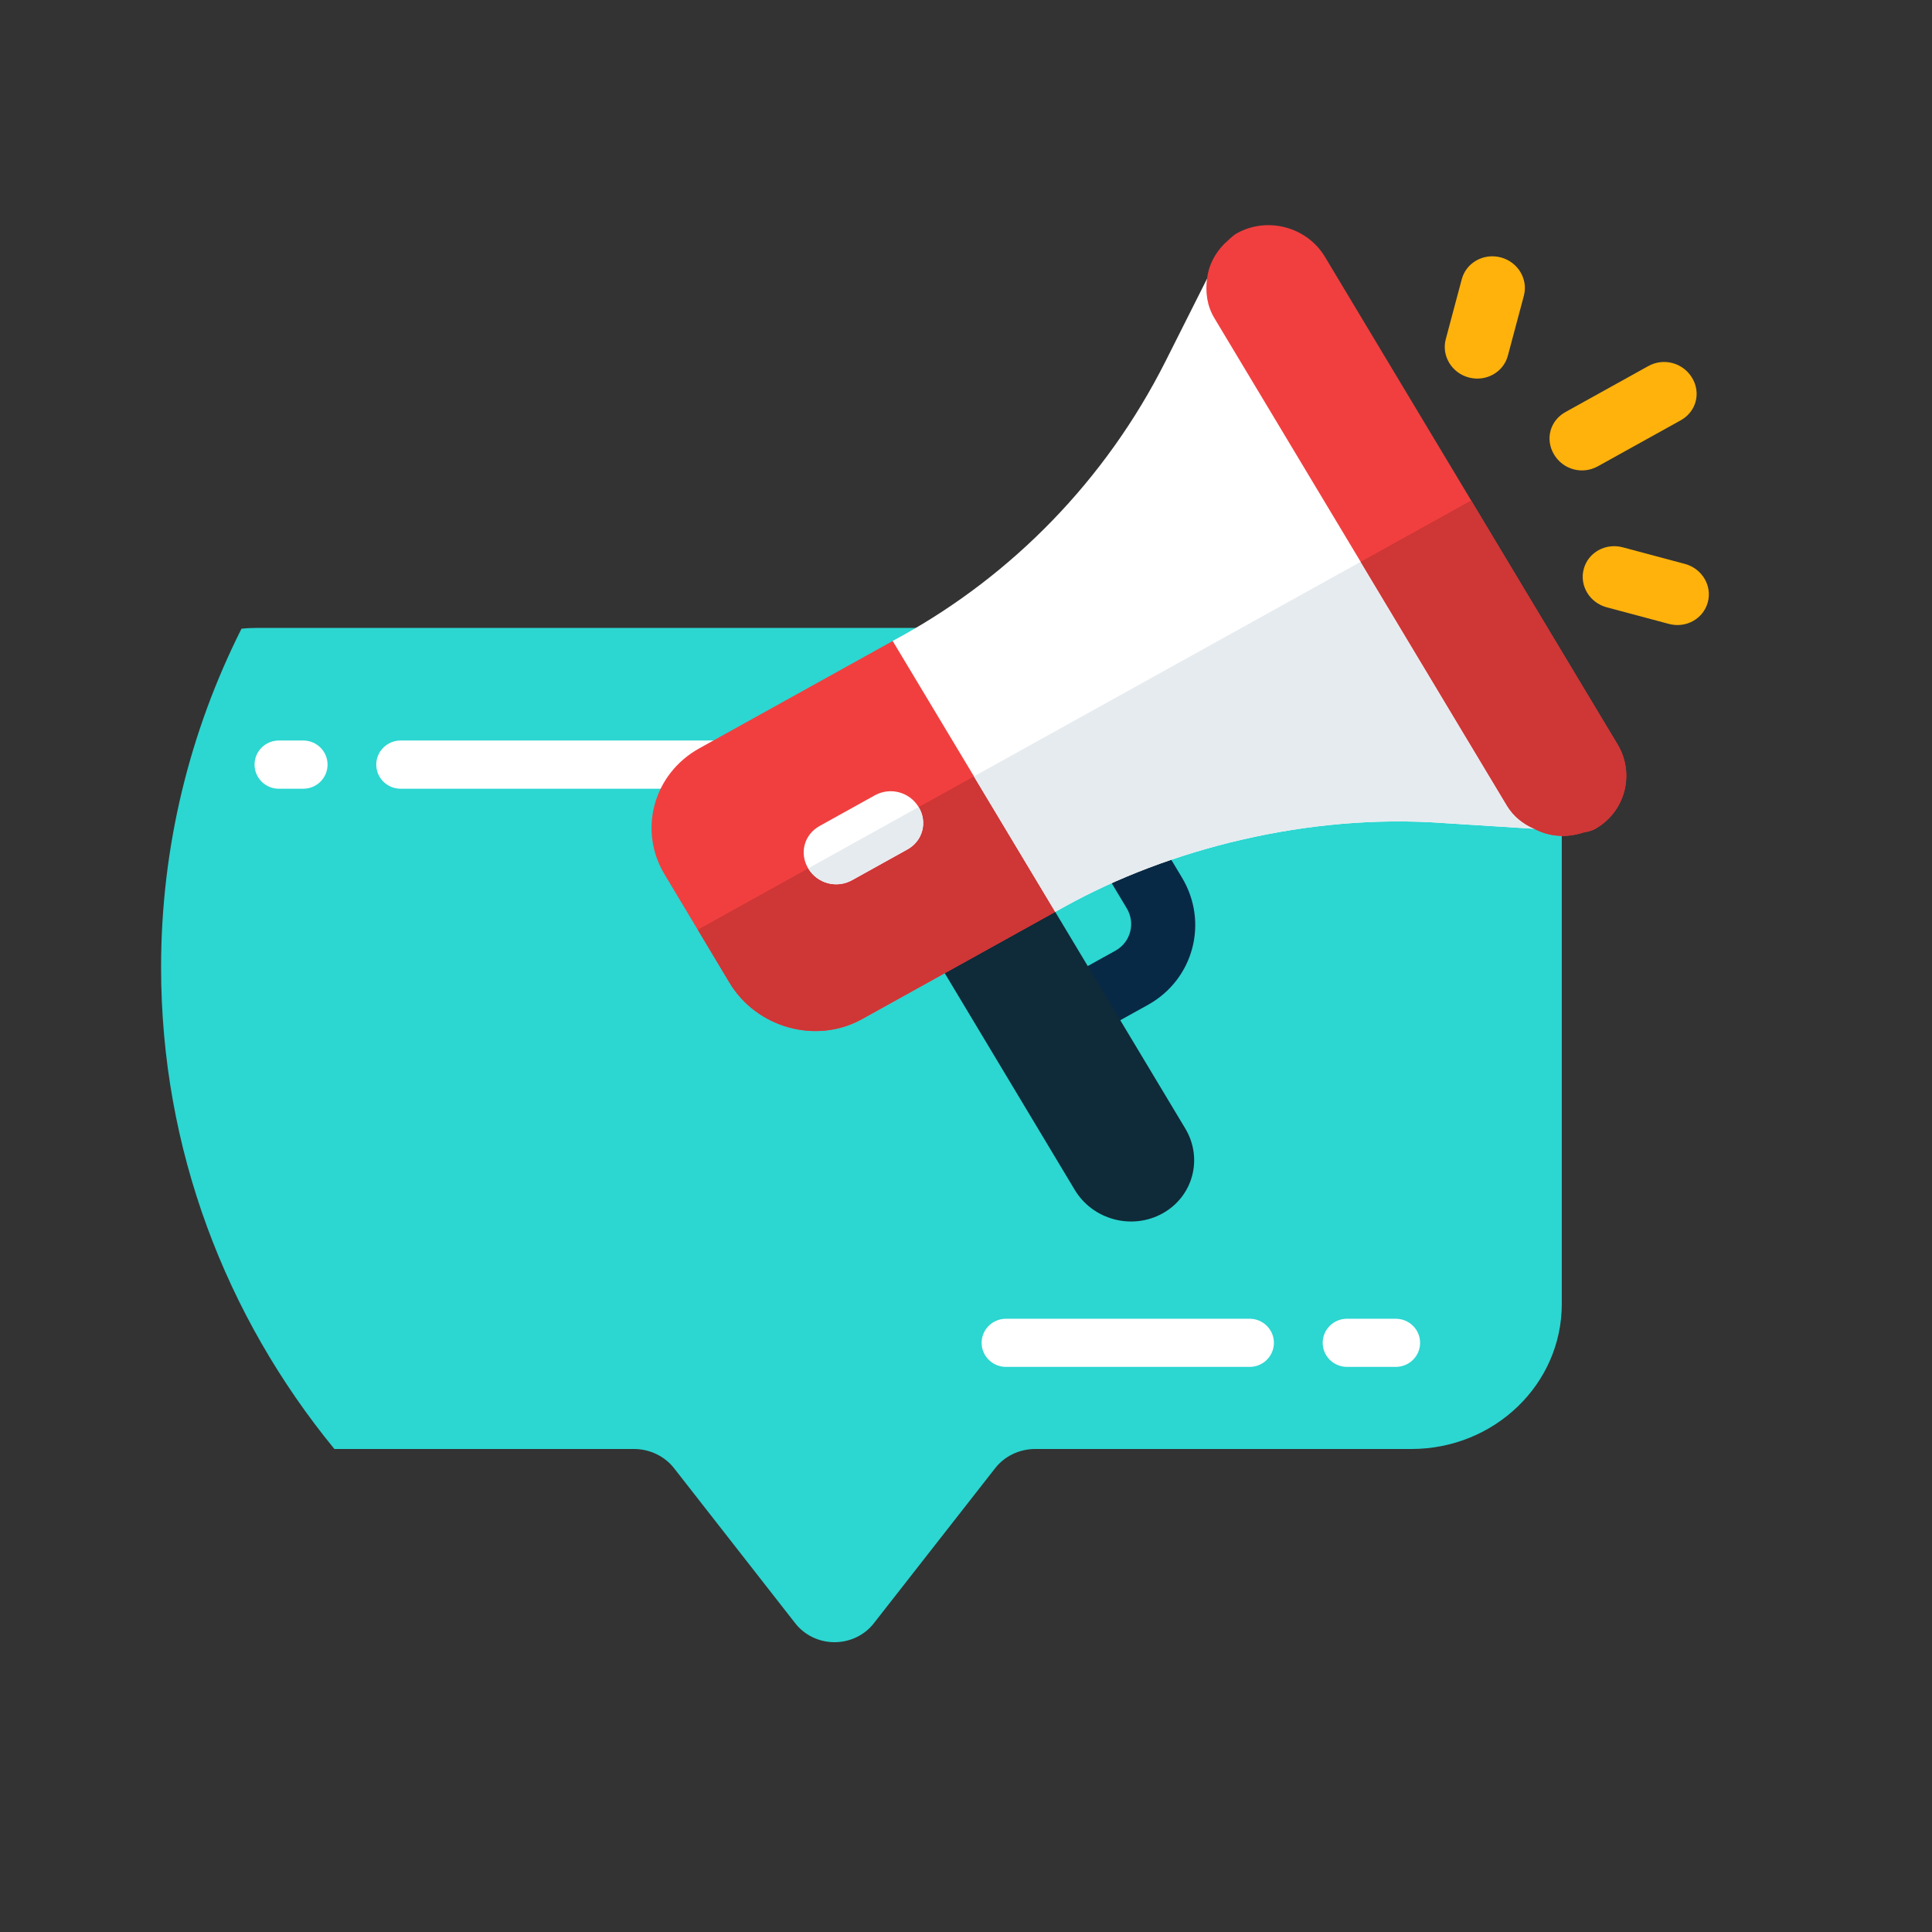
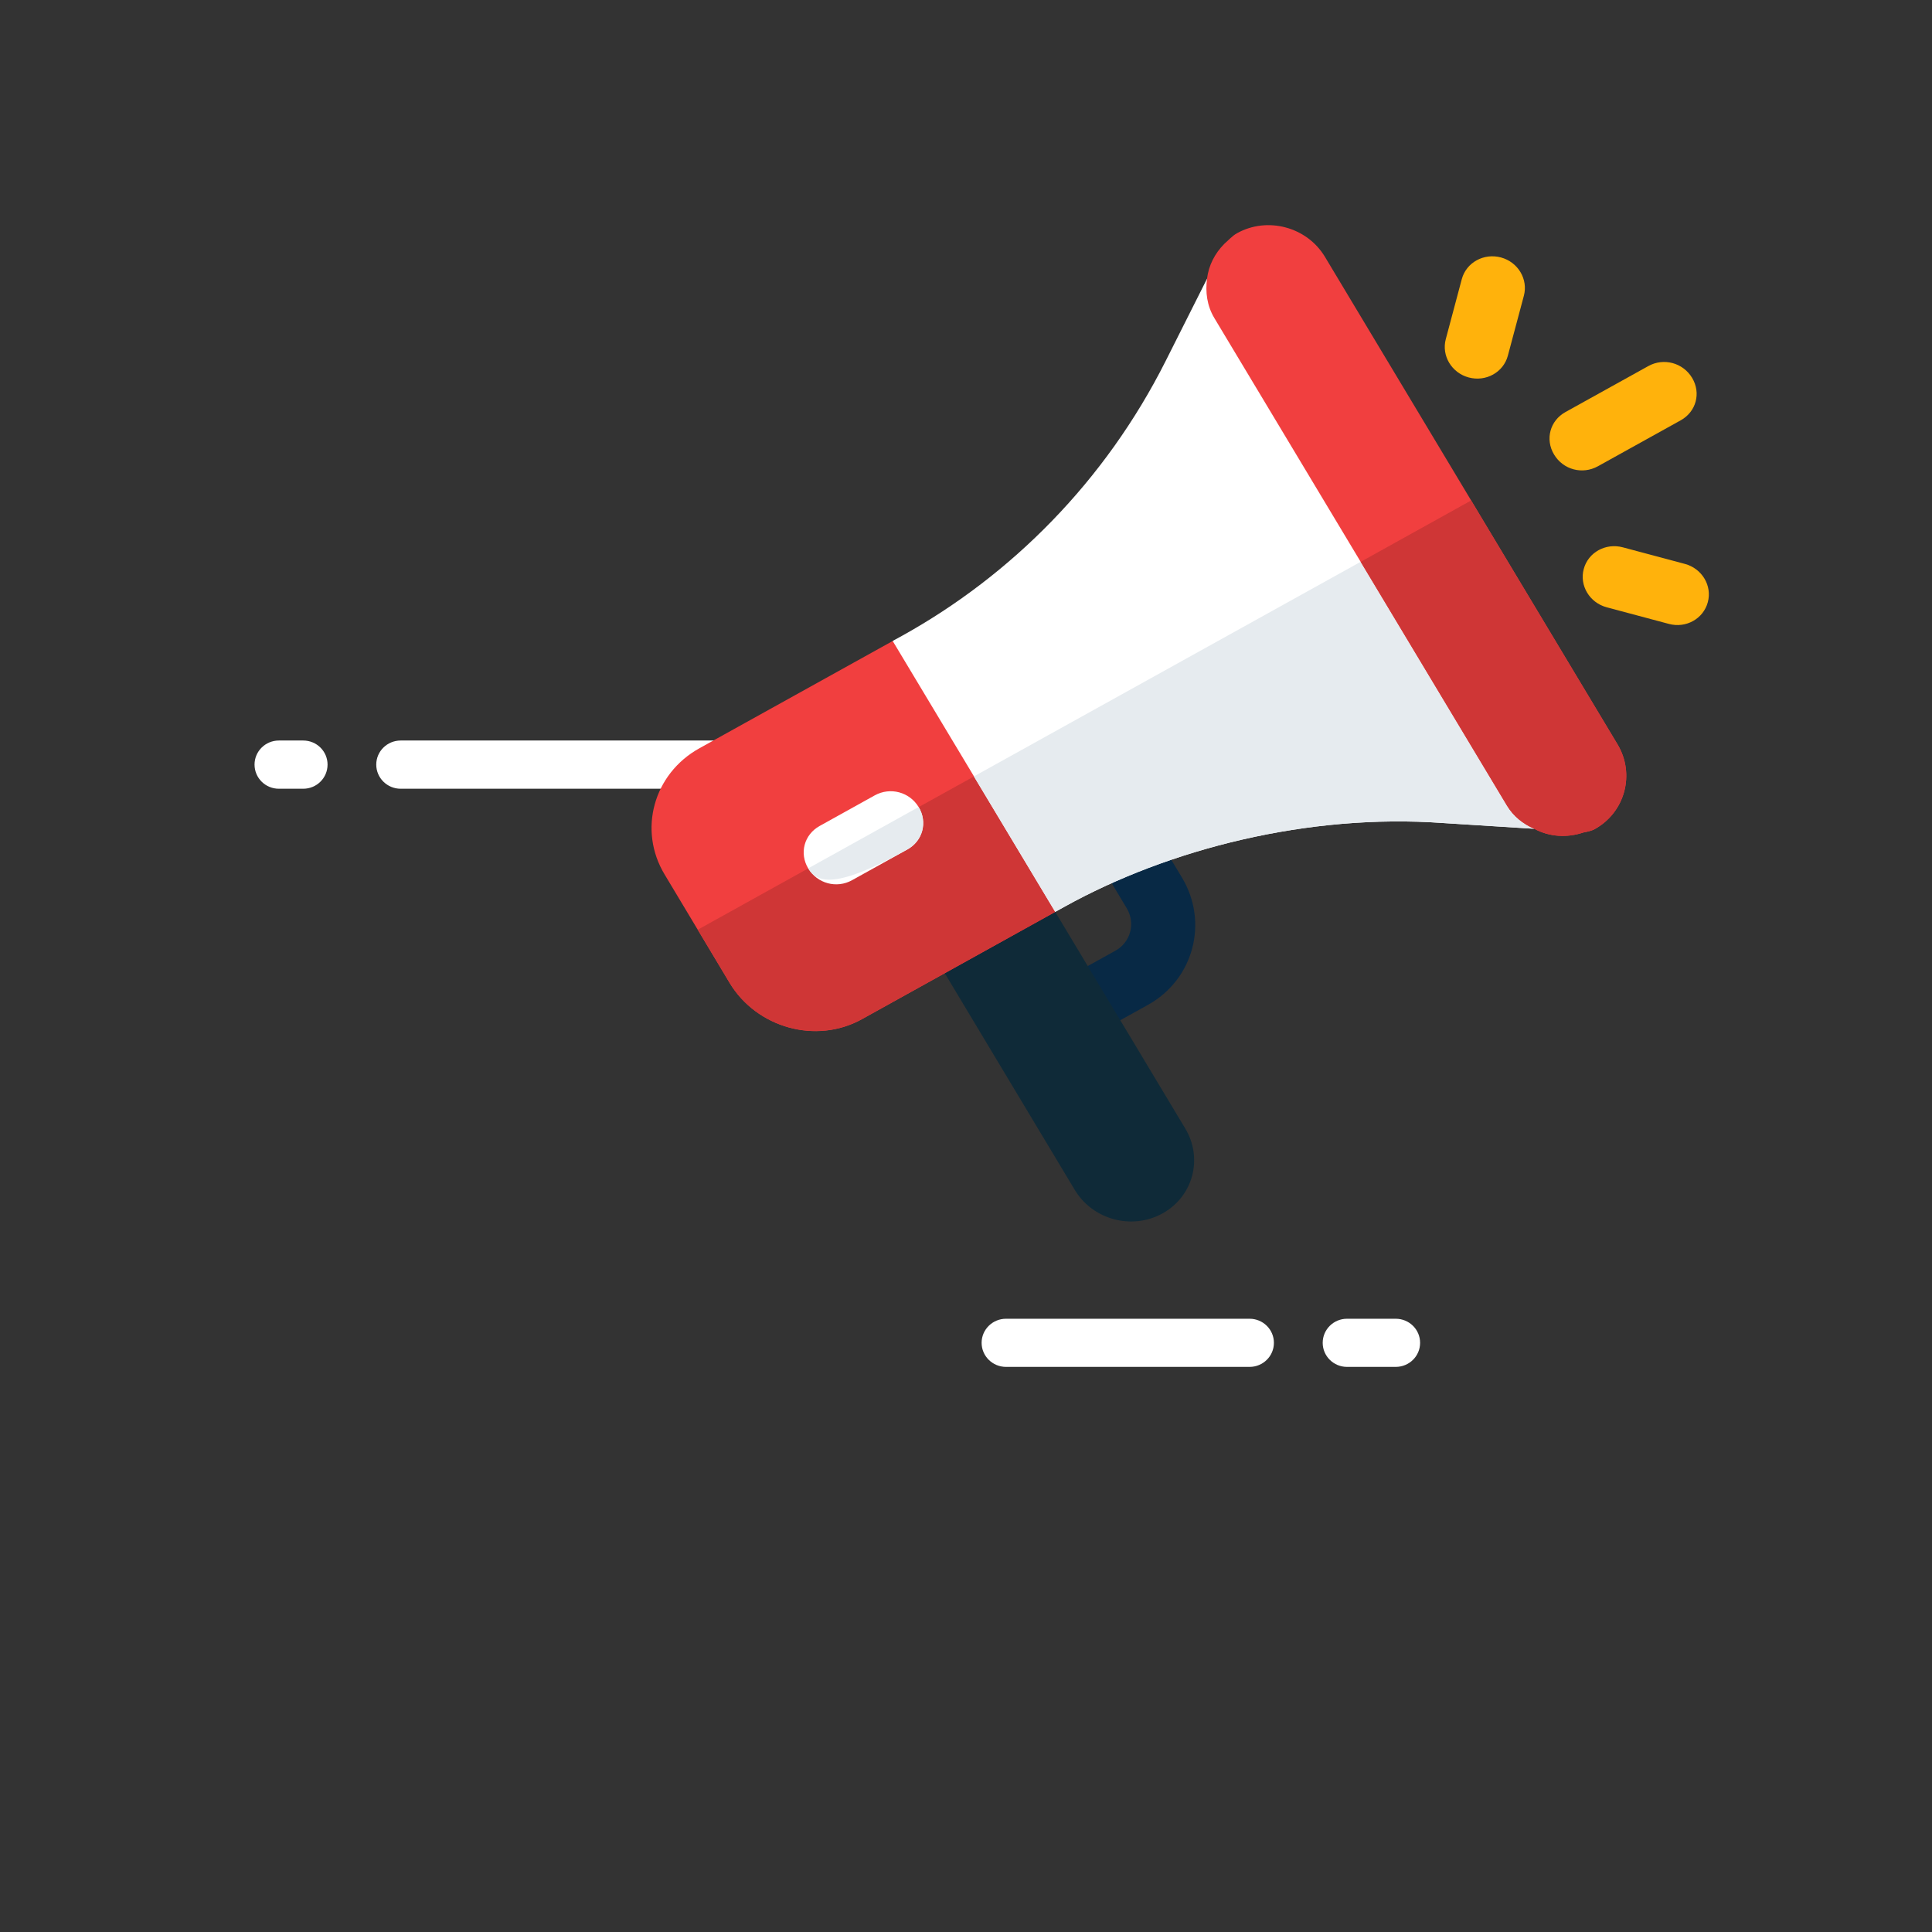
<svg xmlns="http://www.w3.org/2000/svg" width="24" height="24" viewBox="0 0 24 24" fill="none">
  <rect x="0" y="0" width="24" height="24" fill="#333333" stroke="none" />
-   <path fill-rule="evenodd" clip-rule="evenodd" d="M4.154 18H7.875C8.07 18 8.255 18.088 8.373 18.238L9.875 20.16C9.99 20.311 10.173 20.4 10.367 20.4C10.561 20.4 10.744 20.311 10.859 20.16L12.361 18.24C12.478 18.089 12.663 18 12.859 18H17.532C18.565 18 19.401 17.194 19.401 16.2V9.6C19.401 8.606 18.565 7.8 17.532 7.8H10.367H3.201C3.133 7.8 3.066 7.803 3 7.81C2.36 9.082 2.001 10.51 2.001 12.018C2.001 14.277 2.806 16.355 4.154 18Z" fill="#2CD6D1" />
  <path d="M3.767 9.798H3.464C3.297 9.798 3.162 9.664 3.162 9.498C3.162 9.333 3.297 9.199 3.464 9.199H3.767C3.934 9.199 4.069 9.333 4.069 9.498C4.069 9.664 3.934 9.798 3.767 9.798Z" fill="white" />
  <path d="M9.213 9.798H4.977C4.81 9.798 4.674 9.664 4.674 9.498C4.674 9.333 4.81 9.199 4.977 9.199H9.213C9.38 9.199 9.516 9.333 9.516 9.498C9.516 9.664 9.38 9.798 9.213 9.798Z" fill="white" />
  <path d="M17.338 16.98H16.733C16.566 16.98 16.431 16.846 16.431 16.681C16.431 16.516 16.566 16.382 16.733 16.382H17.338C17.506 16.382 17.641 16.516 17.641 16.681C17.641 16.846 17.506 16.98 17.338 16.98Z" fill="white" />
  <path d="M15.523 16.98H12.497C12.33 16.98 12.194 16.846 12.194 16.681C12.194 16.516 12.33 16.382 12.497 16.382H15.523C15.69 16.382 15.825 16.516 15.825 16.681C15.825 16.846 15.69 16.98 15.523 16.98Z" fill="white" />
  <path d="M14.26 12.483L13.573 12.864C13.384 12.969 13.14 12.904 13.028 12.718C12.917 12.532 12.98 12.296 13.169 12.191L13.856 11.81C14.045 11.705 14.108 11.469 13.997 11.283L13.626 10.665C13.514 10.479 13.577 10.243 13.767 10.138C13.957 10.032 14.2 10.098 14.312 10.284L14.683 10.902C15.017 11.459 14.827 12.168 14.26 12.483Z" fill="#082945" />
  <path d="M14.442 15.073V15.073C14.062 15.284 13.574 15.153 13.351 14.781L11.332 11.416L12.704 10.654L14.724 14.019C14.947 14.391 14.821 14.863 14.442 15.073Z" fill="#0F2A38" />
  <path d="M12.163 8.228L13.415 10.314L13.109 11.328L10.707 12.661C10.137 12.977 9.399 12.768 9.063 12.209L8.256 10.863C7.924 10.312 8.118 9.612 8.687 9.296L11.089 7.963L12.163 8.228Z" fill="#F13F3F" />
  <path d="M12.785 9.264L13.415 10.314L13.109 11.327L10.707 12.66C10.137 12.976 9.399 12.767 9.063 12.209L8.668 11.549L12.785 9.264Z" fill="#CF3636" />
  <path d="M18.245 4.689C18.033 4.632 17.905 4.419 17.96 4.213L18.159 3.467C18.215 3.261 18.432 3.141 18.645 3.198C18.857 3.255 18.985 3.468 18.93 3.674L18.731 4.419C18.676 4.625 18.459 4.746 18.245 4.689Z" fill="#FFB20C" />
  <path d="M20.73 7.75L19.959 7.544C19.746 7.487 19.618 7.273 19.674 7.068C19.729 6.862 19.946 6.742 20.159 6.799L20.93 7.005C21.143 7.062 21.271 7.276 21.215 7.481C21.16 7.687 20.943 7.808 20.73 7.75Z" fill="#FFB20C" />
  <path d="M21.02 4.694C21.133 4.882 21.071 5.114 20.879 5.221L19.85 5.792C19.657 5.899 19.418 5.835 19.305 5.646C19.192 5.458 19.254 5.226 19.446 5.119L20.475 4.548C20.667 4.441 20.907 4.506 21.02 4.694Z" fill="#FFB20C" />
  <path d="M16.175 4.243L19.003 8.953C19.084 9.088 18.922 10.236 19.058 10.295L17.926 10.224C16.253 10.103 14.515 10.547 13.225 11.263L13.109 11.327L11.089 7.962L11.206 7.898C12.565 7.144 13.73 5.976 14.481 4.483L14.994 3.463L16.175 4.243Z" fill="white" />
  <path d="M11.412 10.026C11.525 10.215 11.463 10.447 11.271 10.553L10.585 10.934C10.393 11.041 10.153 10.976 10.04 10.788C9.927 10.6 9.989 10.368 10.181 10.261L10.867 9.88C11.059 9.774 11.299 9.838 11.412 10.026Z" fill="white" />
  <path d="M17.589 6.598L19.002 8.954C19.083 9.088 18.922 10.236 19.058 10.296L17.926 10.224C16.252 10.103 14.515 10.547 13.225 11.263L13.108 11.328L12.098 9.645L17.589 6.598Z" fill="#E6EBEF" />
-   <path d="M11.412 10.025C11.525 10.214 11.463 10.446 11.271 10.552L10.585 10.933C10.393 11.04 10.153 10.976 10.04 10.787L11.412 10.025Z" fill="#E6EBEF" />
+   <path d="M11.412 10.025C11.525 10.214 11.463 10.446 11.271 10.552C10.393 11.04 10.153 10.976 10.04 10.787L11.412 10.025Z" fill="#E6EBEF" />
  <path d="M16.458 3.189L20.093 9.246C20.315 9.616 20.188 10.09 19.81 10.3C19.769 10.322 19.72 10.332 19.671 10.341C19.465 10.41 19.247 10.397 19.058 10.295C18.922 10.236 18.801 10.142 18.72 10.007L15.085 3.951C14.992 3.796 14.973 3.627 14.994 3.463C15.014 3.299 15.089 3.15 15.209 3.029C15.263 2.982 15.306 2.931 15.367 2.897C15.745 2.687 16.235 2.819 16.458 3.189Z" fill="#F13F3F" />
  <path d="M18.275 6.217L20.093 9.245C20.315 9.615 20.188 10.09 19.81 10.299C19.769 10.322 19.72 10.331 19.671 10.341C19.465 10.41 19.247 10.397 19.058 10.295C18.922 10.236 18.801 10.142 18.72 10.007L16.903 6.979L18.275 6.217Z" fill="#CF3636" />
</svg>